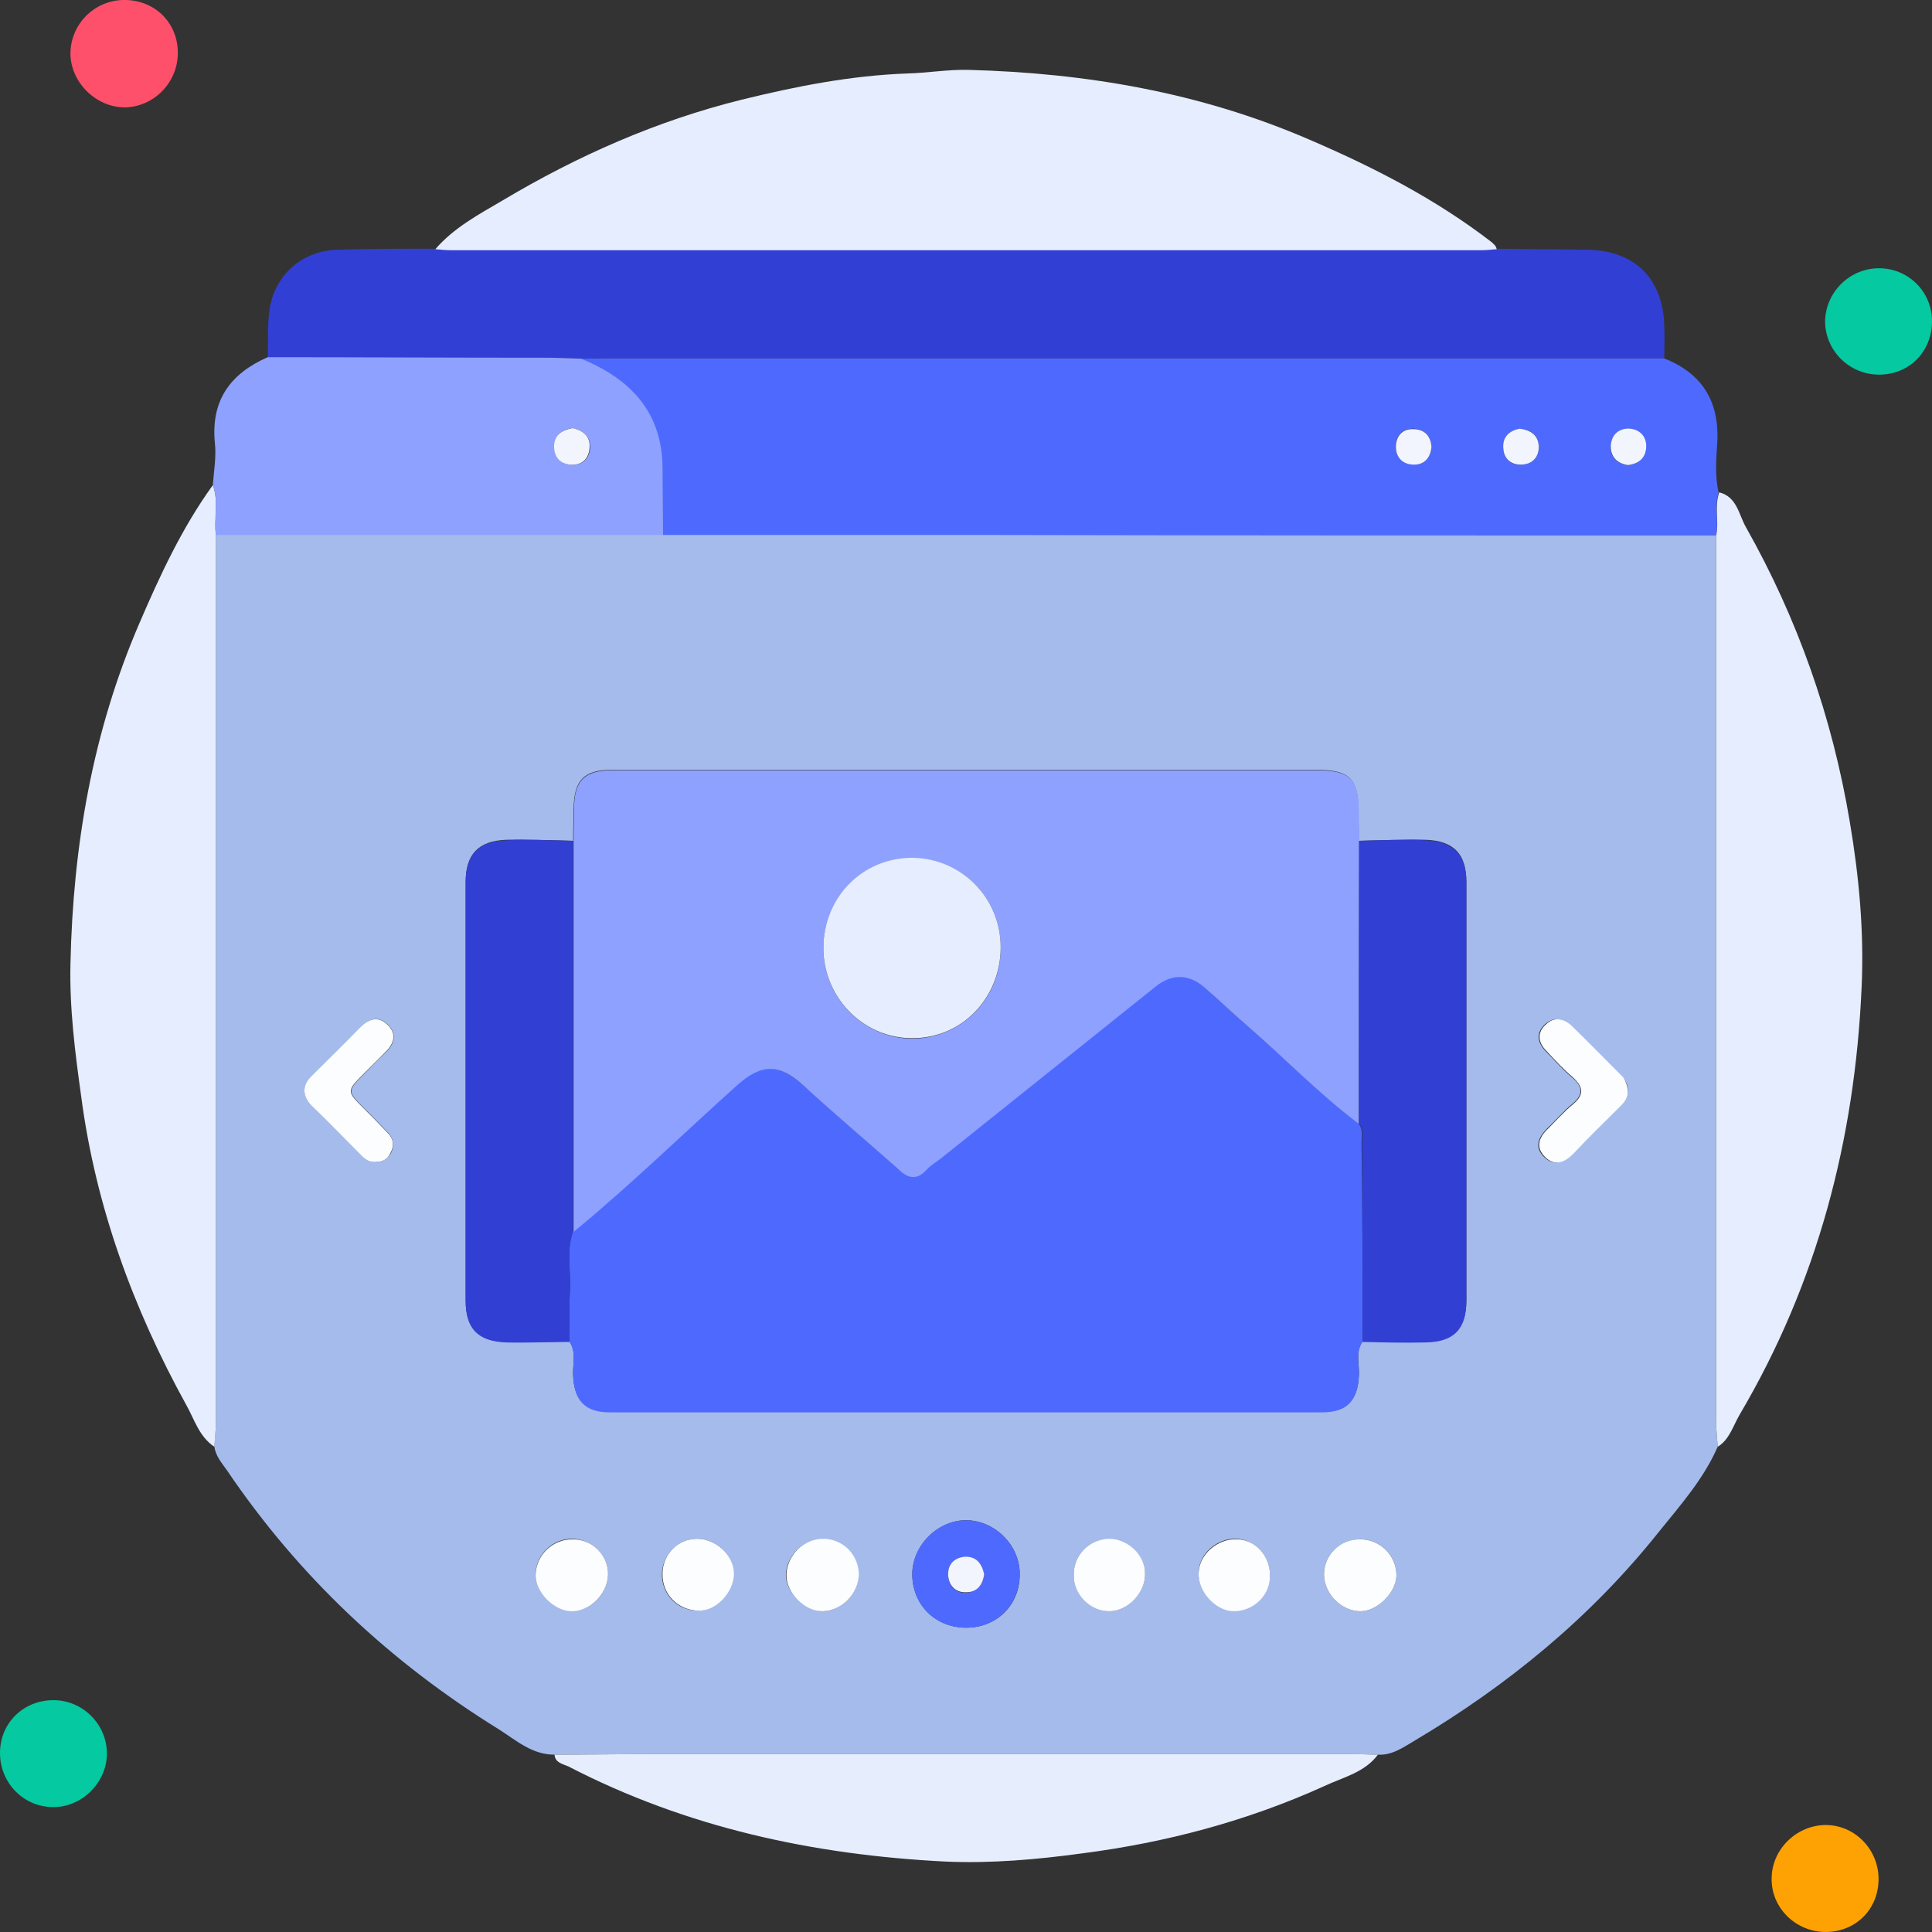
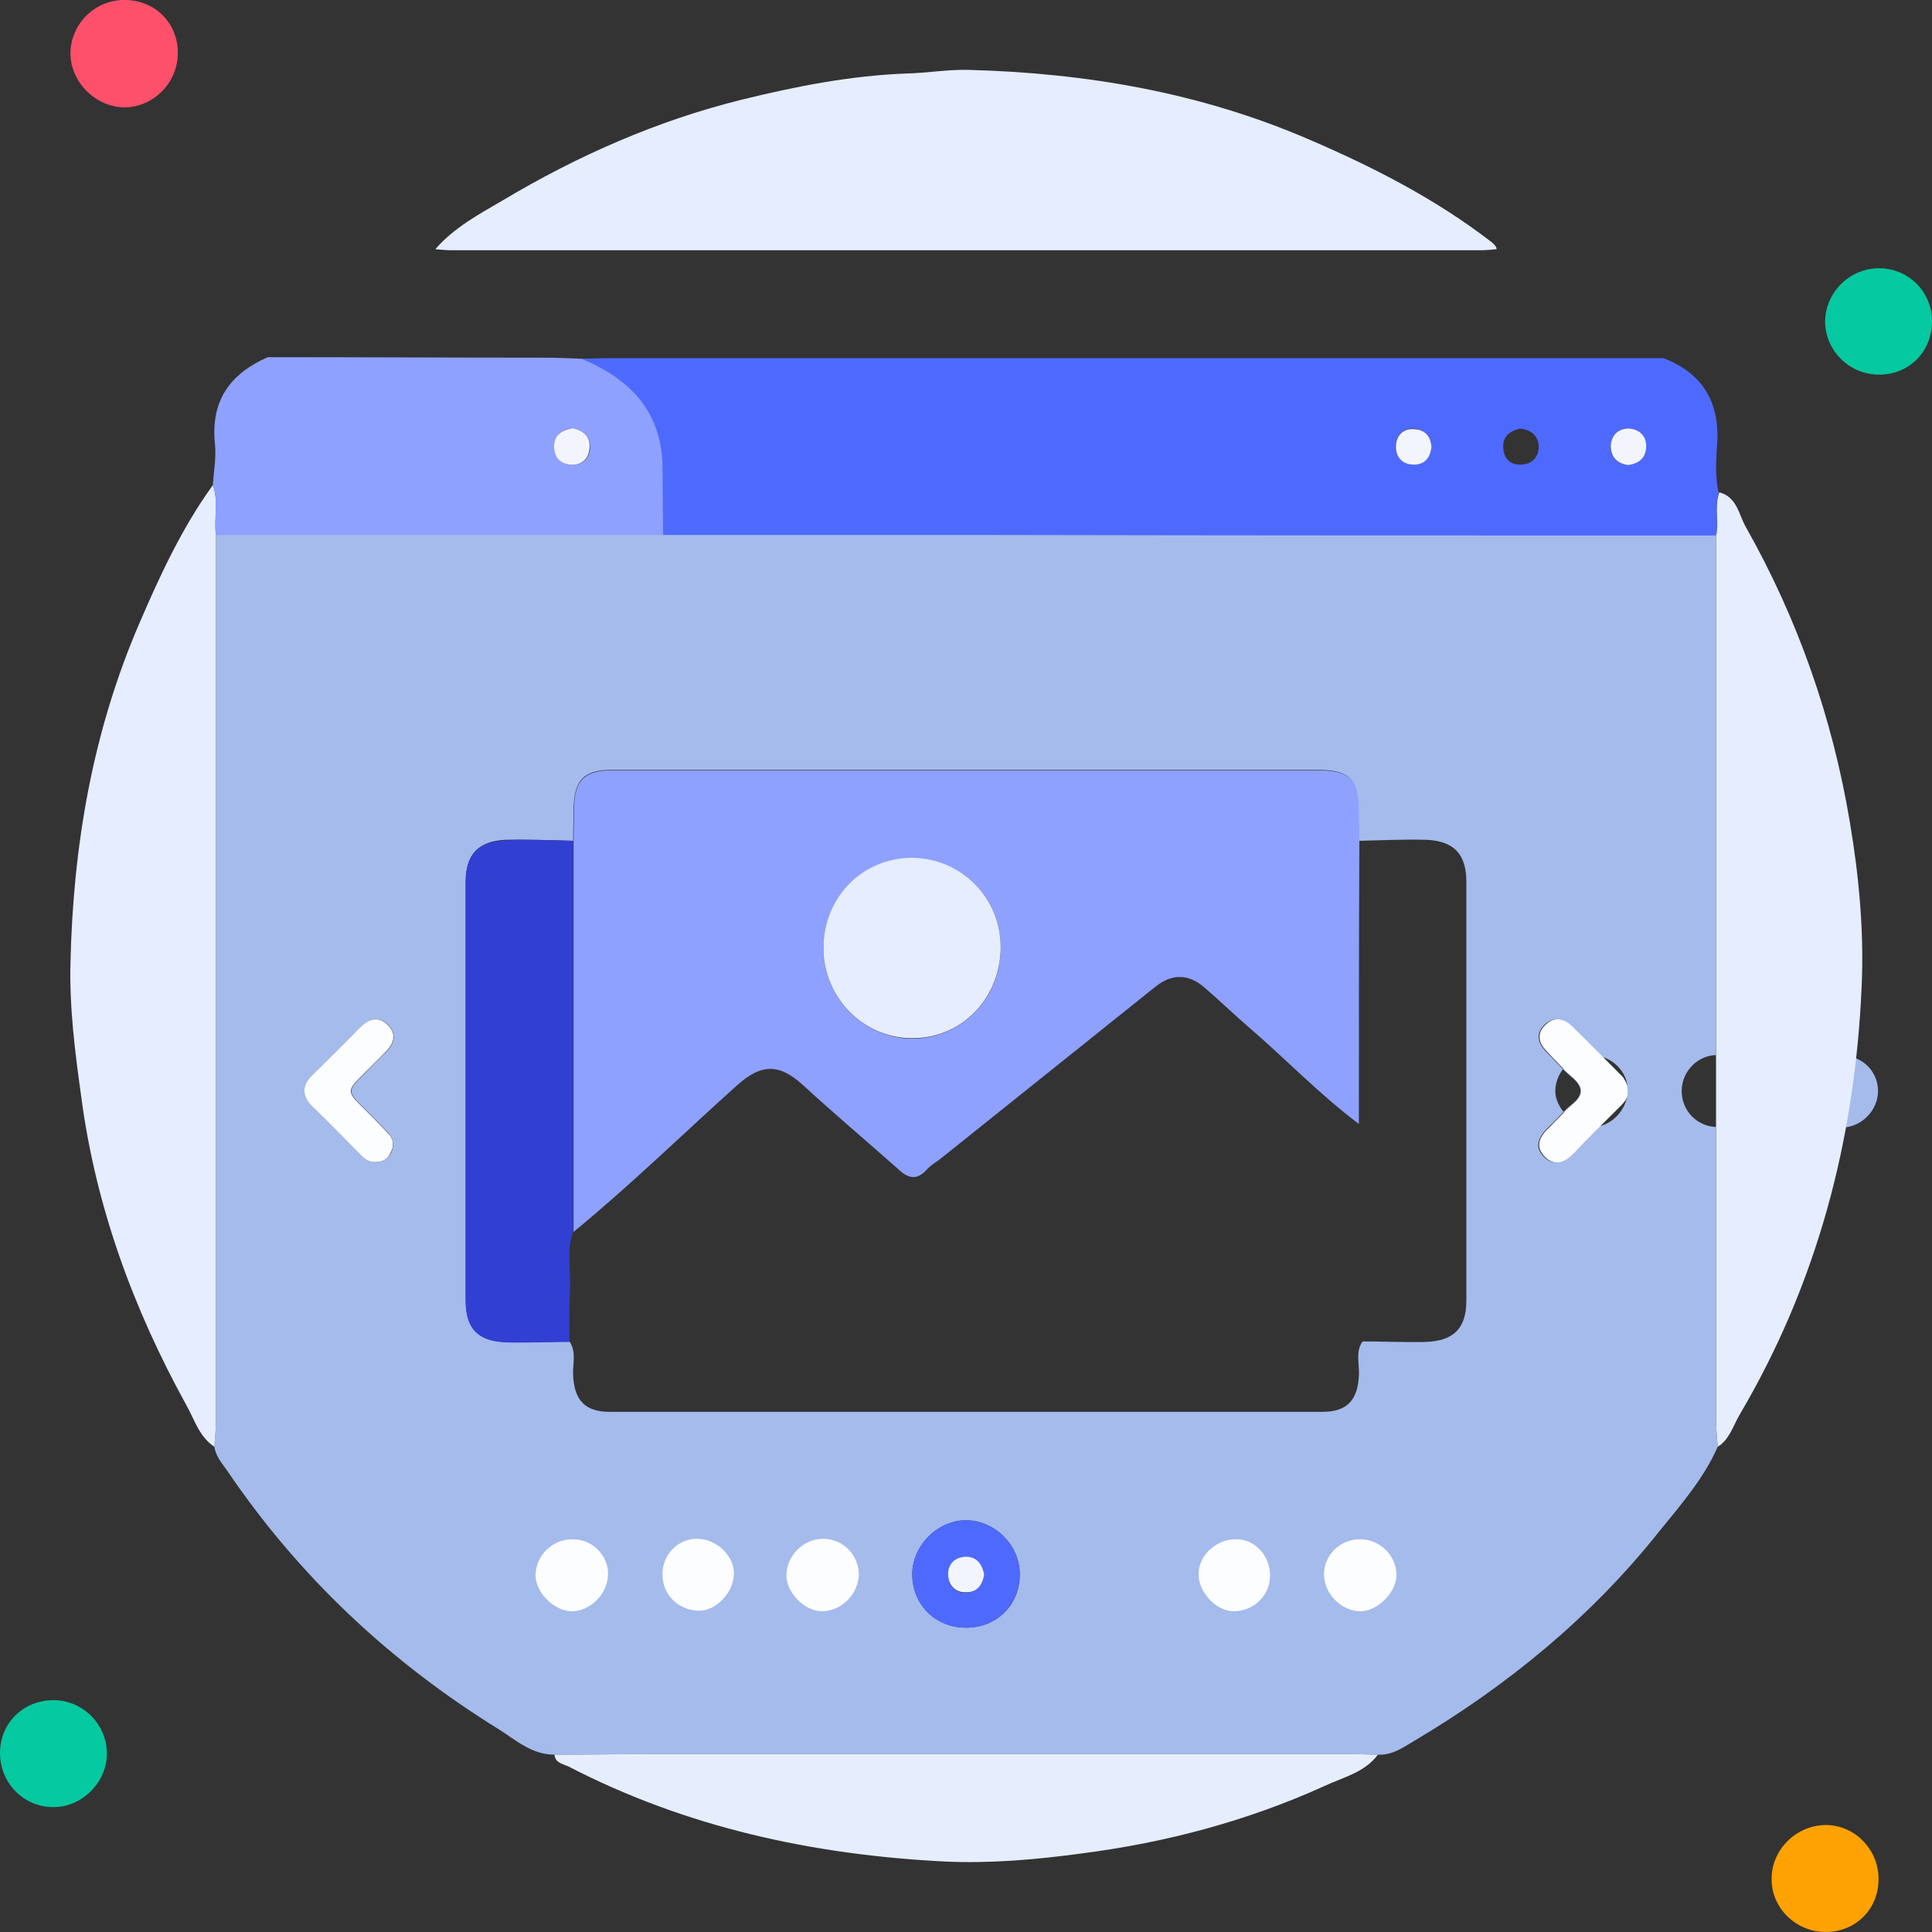
<svg xmlns="http://www.w3.org/2000/svg" fill="none" height="60" viewBox="0 0 60 60" width="60">
  <rect x="0" y="0" width="60" height="60" fill="#333333" stroke="none" />
  <clipPath id="a">
    <path d="m0-.001h60v60h-60z" />
  </clipPath>
  <g clip-path="url(#a)">
-     <path d="m53.344 44.931c-.431.99-1.149 1.804-1.82 2.634-2.107 2.65-4.693 4.772-7.598 6.496-.351.207-.702.463-1.149.431-.239 0-.479-.016-.718-.016-7.311 0-14.621 0-21.931 0-.974 0-1.947.016-2.921.016-.686 0-1.181-.447-1.708-.782-3.384-2.091-6.225-4.756-8.46-8.061-.16-.224-.351-.447-.383-.734.016-.255.048-.511.048-.766 0-9.178 0-18.356 0-27.55 4.629 0 9.242 0 13.871-.016h10.327c7.47 0 14.924 0 22.394.016v27.534c0 .287.032.543.048.798zm-11.141-18.819c0-.303-.016-.591-.016-.894 0-1.038-.271-1.309-1.293-1.309-3.815 0-7.63 0-11.46 0-3.48 0-6.959 0-10.439 0-.862 0-1.165.319-1.181 1.197 0 .335-.016.67-.016 1.006-.686-.016-1.389-.048-2.075-.032-.862.032-1.261.447-1.261 1.309v12.993c0 .878.383 1.277 1.261 1.293.654.016 1.309 0 1.963-.016.223.335.096.702.112 1.038.032.782.367 1.149 1.133 1.149h22.139c.766 0 1.101-.367 1.133-1.149.016-.351-.112-.718.112-1.038.654 0 1.309.032 1.963.016.878-.032 1.261-.431 1.261-1.293 0-4.326 0-8.651 0-12.993 0-.862-.383-1.277-1.261-1.309-.686-.016-1.373.016-2.075.032zm-12.195 24.437c.942 0 1.66-.702 1.66-1.644.016-.894-.75-1.676-1.644-1.692-.878-.016-1.676.766-1.692 1.644-.016.958.702 1.692 1.676 1.692zm-18.34-14.461c.224 0 .383-.096.479-.287.096-.207.08-.431-.08-.607-.239-.255-.495-.511-.75-.766-.543-.543-.543-.543.016-1.101.207-.207.415-.431.638-.638.287-.271.367-.591.064-.878-.287-.271-.575-.176-.83.096-.495.511-1.006 1.006-1.516 1.516-.319.319-.303.623.016.926.511.511 1.006 1.006 1.516 1.516.112.144.255.239.447.223zm38.883-2.203c.016-.176-.048-.303-.176-.431-.543-.527-1.069-1.069-1.596-1.596-.239-.239-.527-.287-.798-.048-.287.271-.239.559.016.83.271.271.511.559.798.798.351.287.415.543.016.862-.271.224-.511.511-.766.75-.271.271-.399.575-.096.878.303.303.607.176.878-.096.495-.495.99-.99 1.468-1.484.16-.128.271-.255.255-.463zm-31.668 15.02c.016-.591-.479-1.085-1.085-1.117-.623-.016-1.149.479-1.165 1.101-.016.527.559 1.117 1.101 1.133.591.032 1.133-.511 1.149-1.117zm24.485.016c0-.623-.527-1.133-1.149-1.117-.607.016-1.101.495-1.101 1.085 0 .607.543 1.149 1.133 1.149.527 0 1.117-.591 1.117-1.117zm-17.845 1.117c.607 0 1.133-.527 1.133-1.133 0-.607-.479-1.085-1.085-1.101-.607-.016-1.149.495-1.165 1.117 0 .511.575 1.101 1.117 1.117zm8.954 0c.543-.016 1.069-.559 1.085-1.133.016-.591-.543-1.117-1.149-1.101-.607.016-1.069.495-1.069 1.117 0 .591.543 1.117 1.133 1.117zm-12.801-2.251c-.591-.016-1.101.479-1.117 1.085-.016.638.479 1.149 1.117 1.149.543 0 1.085-.559 1.101-1.133.032-.559-.511-1.085-1.101-1.101zm17.765 1.181c.016-.623-.431-1.133-1.022-1.181-.623-.032-1.197.479-1.197 1.069 0 .575.527 1.149 1.069 1.165.607.032 1.117-.463 1.149-1.054z" fill="#a4bbec" />
+     <path d="m53.344 44.931c-.431.99-1.149 1.804-1.82 2.634-2.107 2.65-4.693 4.772-7.598 6.496-.351.207-.702.463-1.149.431-.239 0-.479-.016-.718-.016-7.311 0-14.621 0-21.931 0-.974 0-1.947.016-2.921.016-.686 0-1.181-.447-1.708-.782-3.384-2.091-6.225-4.756-8.46-8.061-.16-.224-.351-.447-.383-.734.016-.255.048-.511.048-.766 0-9.178 0-18.356 0-27.55 4.629 0 9.242 0 13.871-.016h10.327c7.47 0 14.924 0 22.394.016v27.534c0 .287.032.543.048.798zm-11.141-18.819c0-.303-.016-.591-.016-.894 0-1.038-.271-1.309-1.293-1.309-3.815 0-7.63 0-11.46 0-3.48 0-6.959 0-10.439 0-.862 0-1.165.319-1.181 1.197 0 .335-.016.67-.016 1.006-.686-.016-1.389-.048-2.075-.032-.862.032-1.261.447-1.261 1.309v12.993c0 .878.383 1.277 1.261 1.293.654.016 1.309 0 1.963-.016.223.335.096.702.112 1.038.032.782.367 1.149 1.133 1.149h22.139c.766 0 1.101-.367 1.133-1.149.016-.351-.112-.718.112-1.038.654 0 1.309.032 1.963.016.878-.032 1.261-.431 1.261-1.293 0-4.326 0-8.651 0-12.993 0-.862-.383-1.277-1.261-1.309-.686-.016-1.373.016-2.075.032zm-12.195 24.437c.942 0 1.66-.702 1.66-1.644.016-.894-.75-1.676-1.644-1.692-.878-.016-1.676.766-1.692 1.644-.016.958.702 1.692 1.676 1.692zm-18.34-14.461c.224 0 .383-.096.479-.287.096-.207.08-.431-.08-.607-.239-.255-.495-.511-.75-.766-.543-.543-.543-.543.016-1.101.207-.207.415-.431.638-.638.287-.271.367-.591.064-.878-.287-.271-.575-.176-.83.096-.495.511-1.006 1.006-1.516 1.516-.319.319-.303.623.016.926.511.511 1.006 1.006 1.516 1.516.112.144.255.239.447.223zm38.883-2.203c.016-.176-.048-.303-.176-.431-.543-.527-1.069-1.069-1.596-1.596-.239-.239-.527-.287-.798-.048-.287.271-.239.559.016.83.271.271.511.559.798.798.351.287.415.543.016.862-.271.224-.511.511-.766.75-.271.271-.399.575-.096.878.303.303.607.176.878-.096.495-.495.99-.99 1.468-1.484.16-.128.271-.255.255-.463zc.016-.591-.479-1.085-1.085-1.117-.623-.016-1.149.479-1.165 1.101-.016.527.559 1.117 1.101 1.133.591.032 1.133-.511 1.149-1.117zm24.485.016c0-.623-.527-1.133-1.149-1.117-.607.016-1.101.495-1.101 1.085 0 .607.543 1.149 1.133 1.149.527 0 1.117-.591 1.117-1.117zm-17.845 1.117c.607 0 1.133-.527 1.133-1.133 0-.607-.479-1.085-1.085-1.101-.607-.016-1.149.495-1.165 1.117 0 .511.575 1.101 1.117 1.117zm8.954 0c.543-.016 1.069-.559 1.085-1.133.016-.591-.543-1.117-1.149-1.101-.607.016-1.069.495-1.069 1.117 0 .591.543 1.117 1.133 1.117zm-12.801-2.251c-.591-.016-1.101.479-1.117 1.085-.016.638.479 1.149 1.117 1.149.543 0 1.085-.559 1.101-1.133.032-.559-.511-1.085-1.101-1.101zm17.765 1.181c.016-.623-.431-1.133-1.022-1.181-.623-.032-1.197.479-1.197 1.069 0 .575.527 1.149 1.069 1.165.607.032 1.117-.463 1.149-1.054z" fill="#a4bbec" />
    <path d="m53.294 16.631c-7.47 0-14.924 0-22.394-.016-3.448 0-6.88 0-10.327 0 0-.702 0-1.389-.016-2.091-.016-1.74-.99-2.761-2.522-3.384.271 0 .559-.016.83-.016h32.801c1.229.479 1.756 1.389 1.66 2.697-.032.495-.064.99.048 1.484-.144.431.016.878-.08 1.325zm-8.843-2.745c-.016-.367-.224-.559-.559-.575-.319 0-.527.192-.543.511-.016.351.176.575.527.591.335.032.543-.176.575-.527zm2.745-.575c-.319.08-.543.255-.511.607.016.319.224.527.543.511.335 0 .559-.223.559-.559-.016-.351-.239-.527-.591-.559zm3.368 1.133c.335-.048.559-.224.559-.575 0-.351-.239-.559-.575-.543-.319 0-.511.223-.527.543-.016.335.207.527.543.575z" fill="#4e6afe" />
-     <path d="m51.684 11.124c-10.934 0-21.867 0-32.801 0-.271 0-.559.016-.83.016-.399-.016-.798-.016-1.197-.032-2.841 0-5.682-.016-8.539-.016.016-.479-.016-.958.048-1.437.144-1.101 1.006-1.868 2.107-1.899 1.006-.032 2.027-.032 3.049-.032.176.016.351.032.527.032h31.907c.176 0 .351-.016.527-.032.926.016 1.852.016 2.793.032 1.484.016 2.362.878 2.41 2.346.016.335 0 .686 0 1.022z" fill="#323fd4" />
    <path d="m46.48 7.74c-.176.016-.351.032-.527.032-10.63 0-21.277 0-31.907 0-.176 0-.351-.016-.527-.032.575-.67 1.357-1.085 2.091-1.516 2.33-1.389 4.788-2.474 7.422-3.128 1.692-.415 3.384-.75 5.14-.814.638-.016 1.261-.128 1.899-.112 3.655.096 7.199.702 10.567 2.155 2.011.862 3.943 1.852 5.682 3.192.064.064.144.112.16.223z" fill="#e5edfe" />
    <path d="m6.705 16.615v27.55c0 .255-.032.511-.048.766-.479-.319-.623-.862-.878-1.309-1.644-2.985-2.809-6.161-3.256-9.561-.192-1.373-.367-2.745-.335-4.134.08-3.655.686-7.199 2.139-10.567.638-1.484 1.325-2.969 2.283-4.294.192.511.032 1.038.096 1.548z" fill="#e5edfe" />
    <path d="m53.297 16.631c.096-.447-.064-.894.096-1.341.559.144.607.702.83 1.085 1.612 2.857 2.682 5.906 3.224 9.146.287 1.692.447 3.416.367 5.14-.207 4.725-1.373 9.178-3.783 13.264-.207.351-.319.782-.686 1.006-.016-.255-.048-.511-.048-.766 0-9.178 0-18.356 0-27.534z" fill="#e5edfe" />
    <path d="m6.705 16.615c-.08-.511.096-1.054-.096-1.548.032-.431.112-.878.064-1.309-.128-1.325.479-2.155 1.644-2.666 2.841 0 5.682.016 8.54.016.399 0 .798.016 1.197.032 1.516.623 2.506 1.644 2.522 3.384 0 .702.016 1.389.016 2.091-4.645 0-9.258 0-13.887 0zm11.077-3.32c-.303.048-.543.176-.559.559-.016.351.192.543.495.575.335.032.575-.144.607-.511.016-.367-.207-.543-.543-.623z" fill="#8ea1fe" />
    <path d="m17.223 54.492c.974 0 1.947-.016 2.921-.016h21.931c.239 0 .479.016.718.016-.415.559-1.085.702-1.66.974-2.394 1.085-4.916 1.756-7.518 2.091-1.405.192-2.841.319-4.262.255-4.102-.207-8.029-1.054-11.7-2.953-.176-.08-.415-.112-.431-.367z" fill="#e6eefe" />
    <path d="m0 54.444c0-.942.734-1.644 1.66-1.644.91 0 1.66.75 1.66 1.66 0 .894-.782 1.676-1.676 1.66-.91 0-1.644-.75-1.644-1.676z" fill="#05c9a0" />
    <path d="m3.863-.001c.942 0 1.66.702 1.66 1.644 0 .926-.75 1.676-1.644 1.692-.894 0-1.676-.766-1.692-1.66 0-.926.75-1.676 1.676-1.676z" fill="#fe506b" />
    <path d="m58.34 58.323c.016.958-.702 1.676-1.644 1.676-.926 0-1.692-.75-1.676-1.66 0-.878.734-1.628 1.628-1.66.91-.032 1.676.718 1.692 1.644z" fill="#fea203" />
    <path d="m58.356 11.635c-.926 0-1.676-.75-1.676-1.66.016-.894.75-1.628 1.644-1.644.926-.016 1.676.718 1.676 1.644 0 .942-.702 1.66-1.644 1.66z" fill="#05c9a0" />
-     <path d="m42.314 41.675c-.224.335-.096.702-.112 1.038-.032.782-.367 1.149-1.133 1.149-7.374 0-14.765 0-22.139 0-.766 0-1.101-.367-1.133-1.149-.016-.351.112-.718-.112-1.038 0-.543-.016-1.069.016-1.612.032-.607-.128-1.229.096-1.82 1.772-1.437 3.4-3.049 5.092-4.565.734-.654 1.293-.654 2.027 0 .99.894 1.995 1.756 2.985 2.634.303.255.575.335.862 0 .128-.144.303-.239.463-.367 2.219-1.772 4.421-3.543 6.64-5.315.511-.415 1.038-.399 1.516.016.463.399.91.83 1.373 1.229 1.165.99 2.219 2.091 3.432 3.017.16.192.096.415.096.623.032 2.059.032 4.118.032 6.161z" fill="#4e6afe" />
    <path d="m42.202 34.907c-1.229-.926-2.283-2.027-3.432-3.017-.463-.399-.91-.83-1.373-1.229-.479-.415-1.006-.431-1.516-.016-2.219 1.772-4.421 3.543-6.64 5.315-.16.128-.335.223-.463.367-.303.335-.575.271-.862 0-.99-.878-2.011-1.74-2.985-2.634-.734-.67-1.293-.654-2.027 0-1.692 1.516-3.32 3.112-5.092 4.565 0-4.038 0-8.092 0-12.131 0-.335.016-.67.016-1.006 0-.878.319-1.197 1.181-1.197h10.439 11.46c1.022 0 1.293.271 1.293 1.309 0 .303.016.591.016.894-.016 2.905-.016 5.842-.016 8.779zm-11.125-5.491c0-1.532-1.213-2.761-2.745-2.761-1.548 0-2.761 1.229-2.761 2.809 0 1.516 1.245 2.777 2.745 2.793 1.548 0 2.777-1.261 2.761-2.841z" fill="#8ea1fe" />
    <path d="m17.797 26.112v12.131c-.207.591-.064 1.213-.096 1.82-.032.543-.016 1.069-.016 1.612-.654 0-1.309.032-1.963.016-.878-.032-1.261-.431-1.261-1.293 0-4.326 0-8.651 0-12.993 0-.862.383-1.277 1.261-1.309.686-.032 1.389 0 2.075.016z" fill="#323fd3" />
-     <path d="m42.203 34.907c0-2.937 0-5.858 0-8.795.686-.016 1.389-.048 2.075-.016.862.032 1.261.447 1.261 1.309v12.993c0 .878-.383 1.277-1.261 1.293-.654.016-1.309 0-1.963-.016 0-2.043 0-4.102-.016-6.145 0-.207.08-.447-.096-.623z" fill="#323fd3" />
    <path d="m30.008 50.55c-.974 0-1.692-.718-1.676-1.692.016-.894.814-1.66 1.692-1.644.894.016 1.66.798 1.644 1.692-.016.942-.718 1.644-1.66 1.644zm.559-1.66c-.08-.335-.255-.559-.607-.527-.351.032-.543.271-.511.607.032.303.239.511.559.495.351-.032.511-.255.559-.575z" fill="#4e6afe" />
    <g fill="#fcfdfe">
      <path d="m11.668 36.088c-.192.016-.335-.08-.463-.224-.511-.511-1.006-1.022-1.516-1.516-.303-.303-.319-.623-.016-.926.511-.511 1.022-1.006 1.516-1.516.255-.255.543-.367.83-.096.319.287.224.607-.064.878-.207.207-.415.415-.638.638-.559.559-.559.559-.016 1.101.255.255.511.511.75.766.176.176.192.399.08.607-.08.192-.239.287-.463.287z" />
      <path d="m50.551 33.886c.016.207-.096.335-.224.463-.495.495-.99.974-1.468 1.484-.271.271-.575.399-.878.096-.303-.303-.192-.607.096-.878.255-.255.495-.527.766-.75.383-.319.319-.559-.016-.862-.287-.239-.543-.527-.798-.798-.271-.271-.303-.575-.016-.83.255-.239.543-.192.798.048.543.527 1.069 1.069 1.596 1.596.08.128.144.271.144.431z" />
      <path d="m18.884 48.906c-.016.607-.575 1.149-1.149 1.133-.543-.016-1.117-.607-1.101-1.133.016-.623.543-1.117 1.165-1.101.607 0 1.101.511 1.085 1.101z" />
      <path d="m43.368 48.922c0 .527-.591 1.117-1.117 1.117-.591 0-1.133-.543-1.133-1.149 0-.591.495-1.085 1.101-1.085.623-.016 1.149.495 1.149 1.117z" />
      <path d="m25.524 50.039c-.543 0-1.117-.591-1.101-1.133.016-.607.543-1.133 1.165-1.117.607.016 1.069.495 1.085 1.101-.016.623-.543 1.149-1.149 1.149z" />
-       <path d="m34.477 50.039c-.607.016-1.149-.527-1.133-1.133 0-.607.463-1.085 1.069-1.117.607-.016 1.165.511 1.149 1.101 0 .575-.527 1.133-1.085 1.149z" />
      <path d="m21.676 47.788c.591.016 1.133.543 1.117 1.101-.016.575-.559 1.149-1.101 1.133-.638-.016-1.133-.511-1.117-1.149 0-.607.495-1.101 1.101-1.085z" />
      <path d="m39.442 48.969c-.016.607-.543 1.085-1.149 1.069-.543-.016-1.085-.607-1.069-1.165 0-.591.591-1.101 1.197-1.069.591.016 1.038.543 1.022 1.165z" />
    </g>
    <path d="m44.454 13.886c-.032.351-.239.559-.575.543s-.543-.239-.527-.591c.016-.319.224-.527.543-.511.335 0 .543.207.559.559z" fill="#f3f5fe" />
-     <path d="m47.197 13.311c.351.048.575.207.591.559 0 .351-.224.559-.559.559-.319 0-.527-.192-.543-.511-.032-.351.192-.543.511-.607z" fill="#f3f5fe" />
    <path d="m50.566 14.444c-.335-.048-.543-.239-.543-.591.016-.319.207-.527.527-.543.335 0 .575.207.575.543 0 .367-.224.543-.559.591z" fill="#f3f5fe" />
    <path d="m17.782 13.295c.335.08.559.255.527.623s-.271.543-.607.511c-.303-.032-.495-.223-.495-.575.016-.367.255-.495.575-.559z" fill="#f3f5fe" />
    <path d="m31.077 29.416c0 1.58-1.213 2.841-2.761 2.825-1.5 0-2.745-1.261-2.745-2.793 0-1.58 1.213-2.809 2.761-2.809 1.532.016 2.745 1.245 2.745 2.777z" fill="#e5edfe" />
    <path d="m30.566 48.89c-.048.319-.207.559-.559.559-.319.016-.527-.192-.559-.495-.032-.335.16-.575.511-.607.351-.016.527.192.607.543z" fill="#f3f5fe" />
  </g>
</svg>